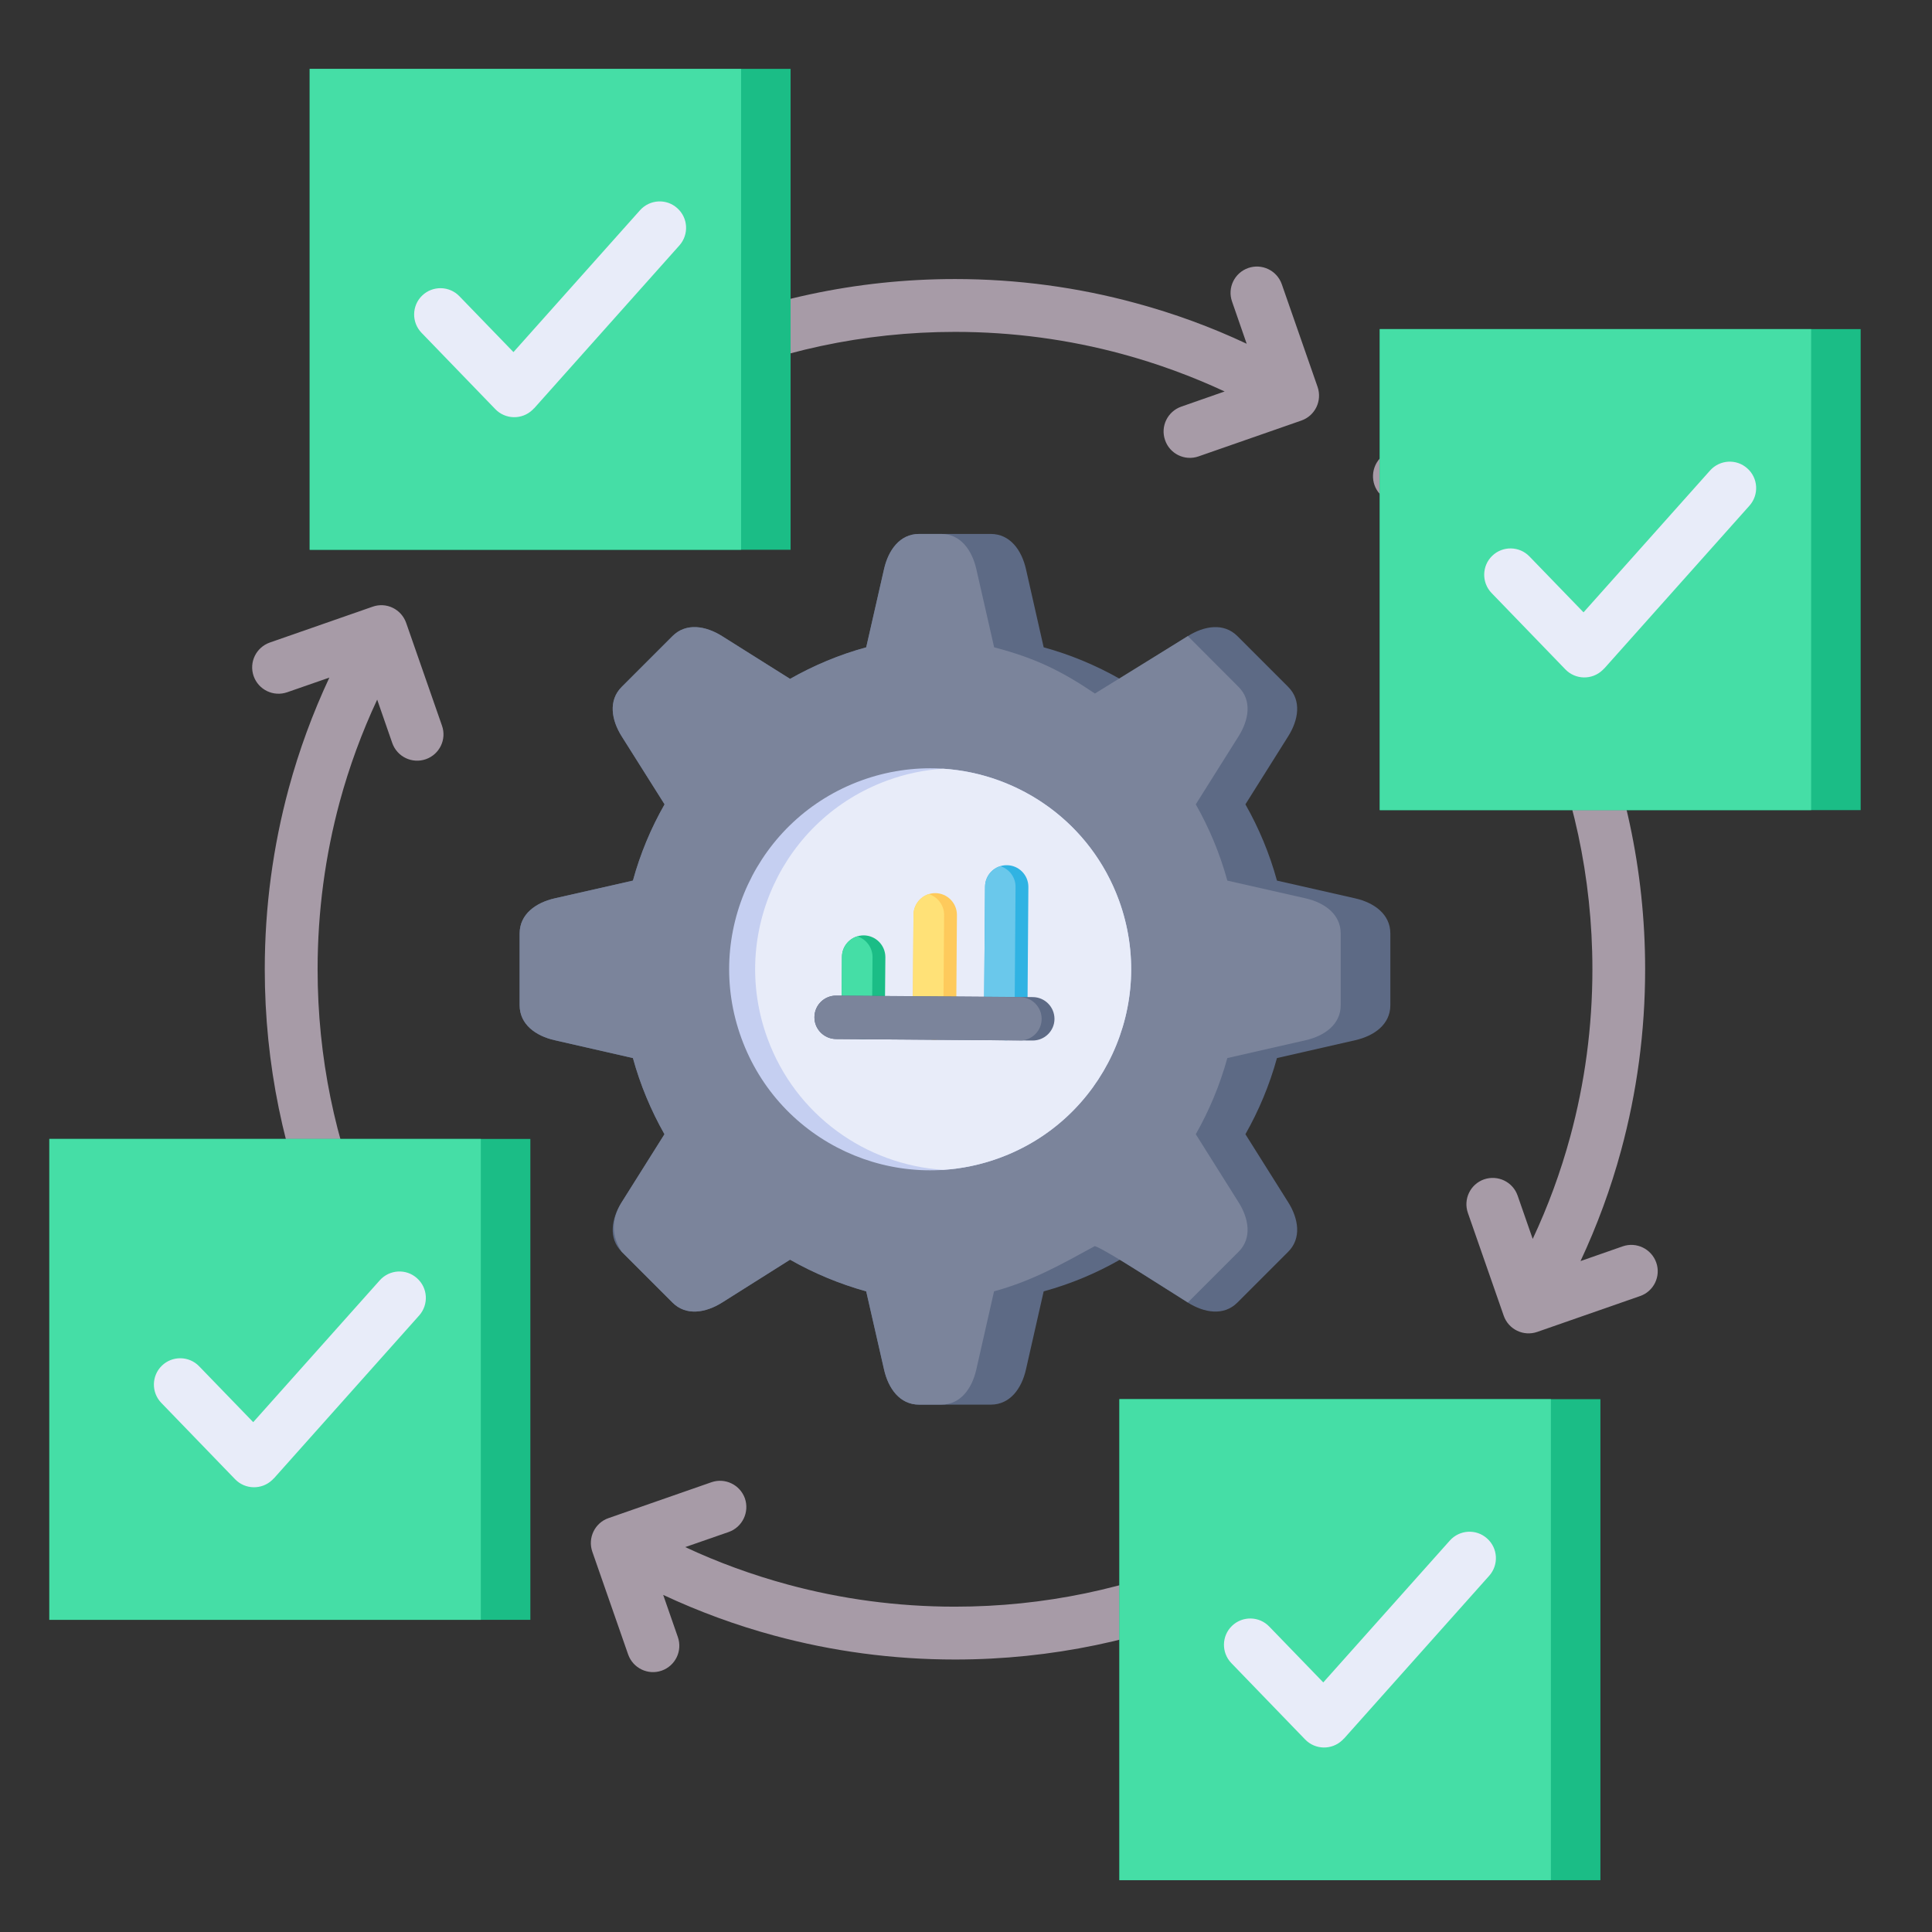
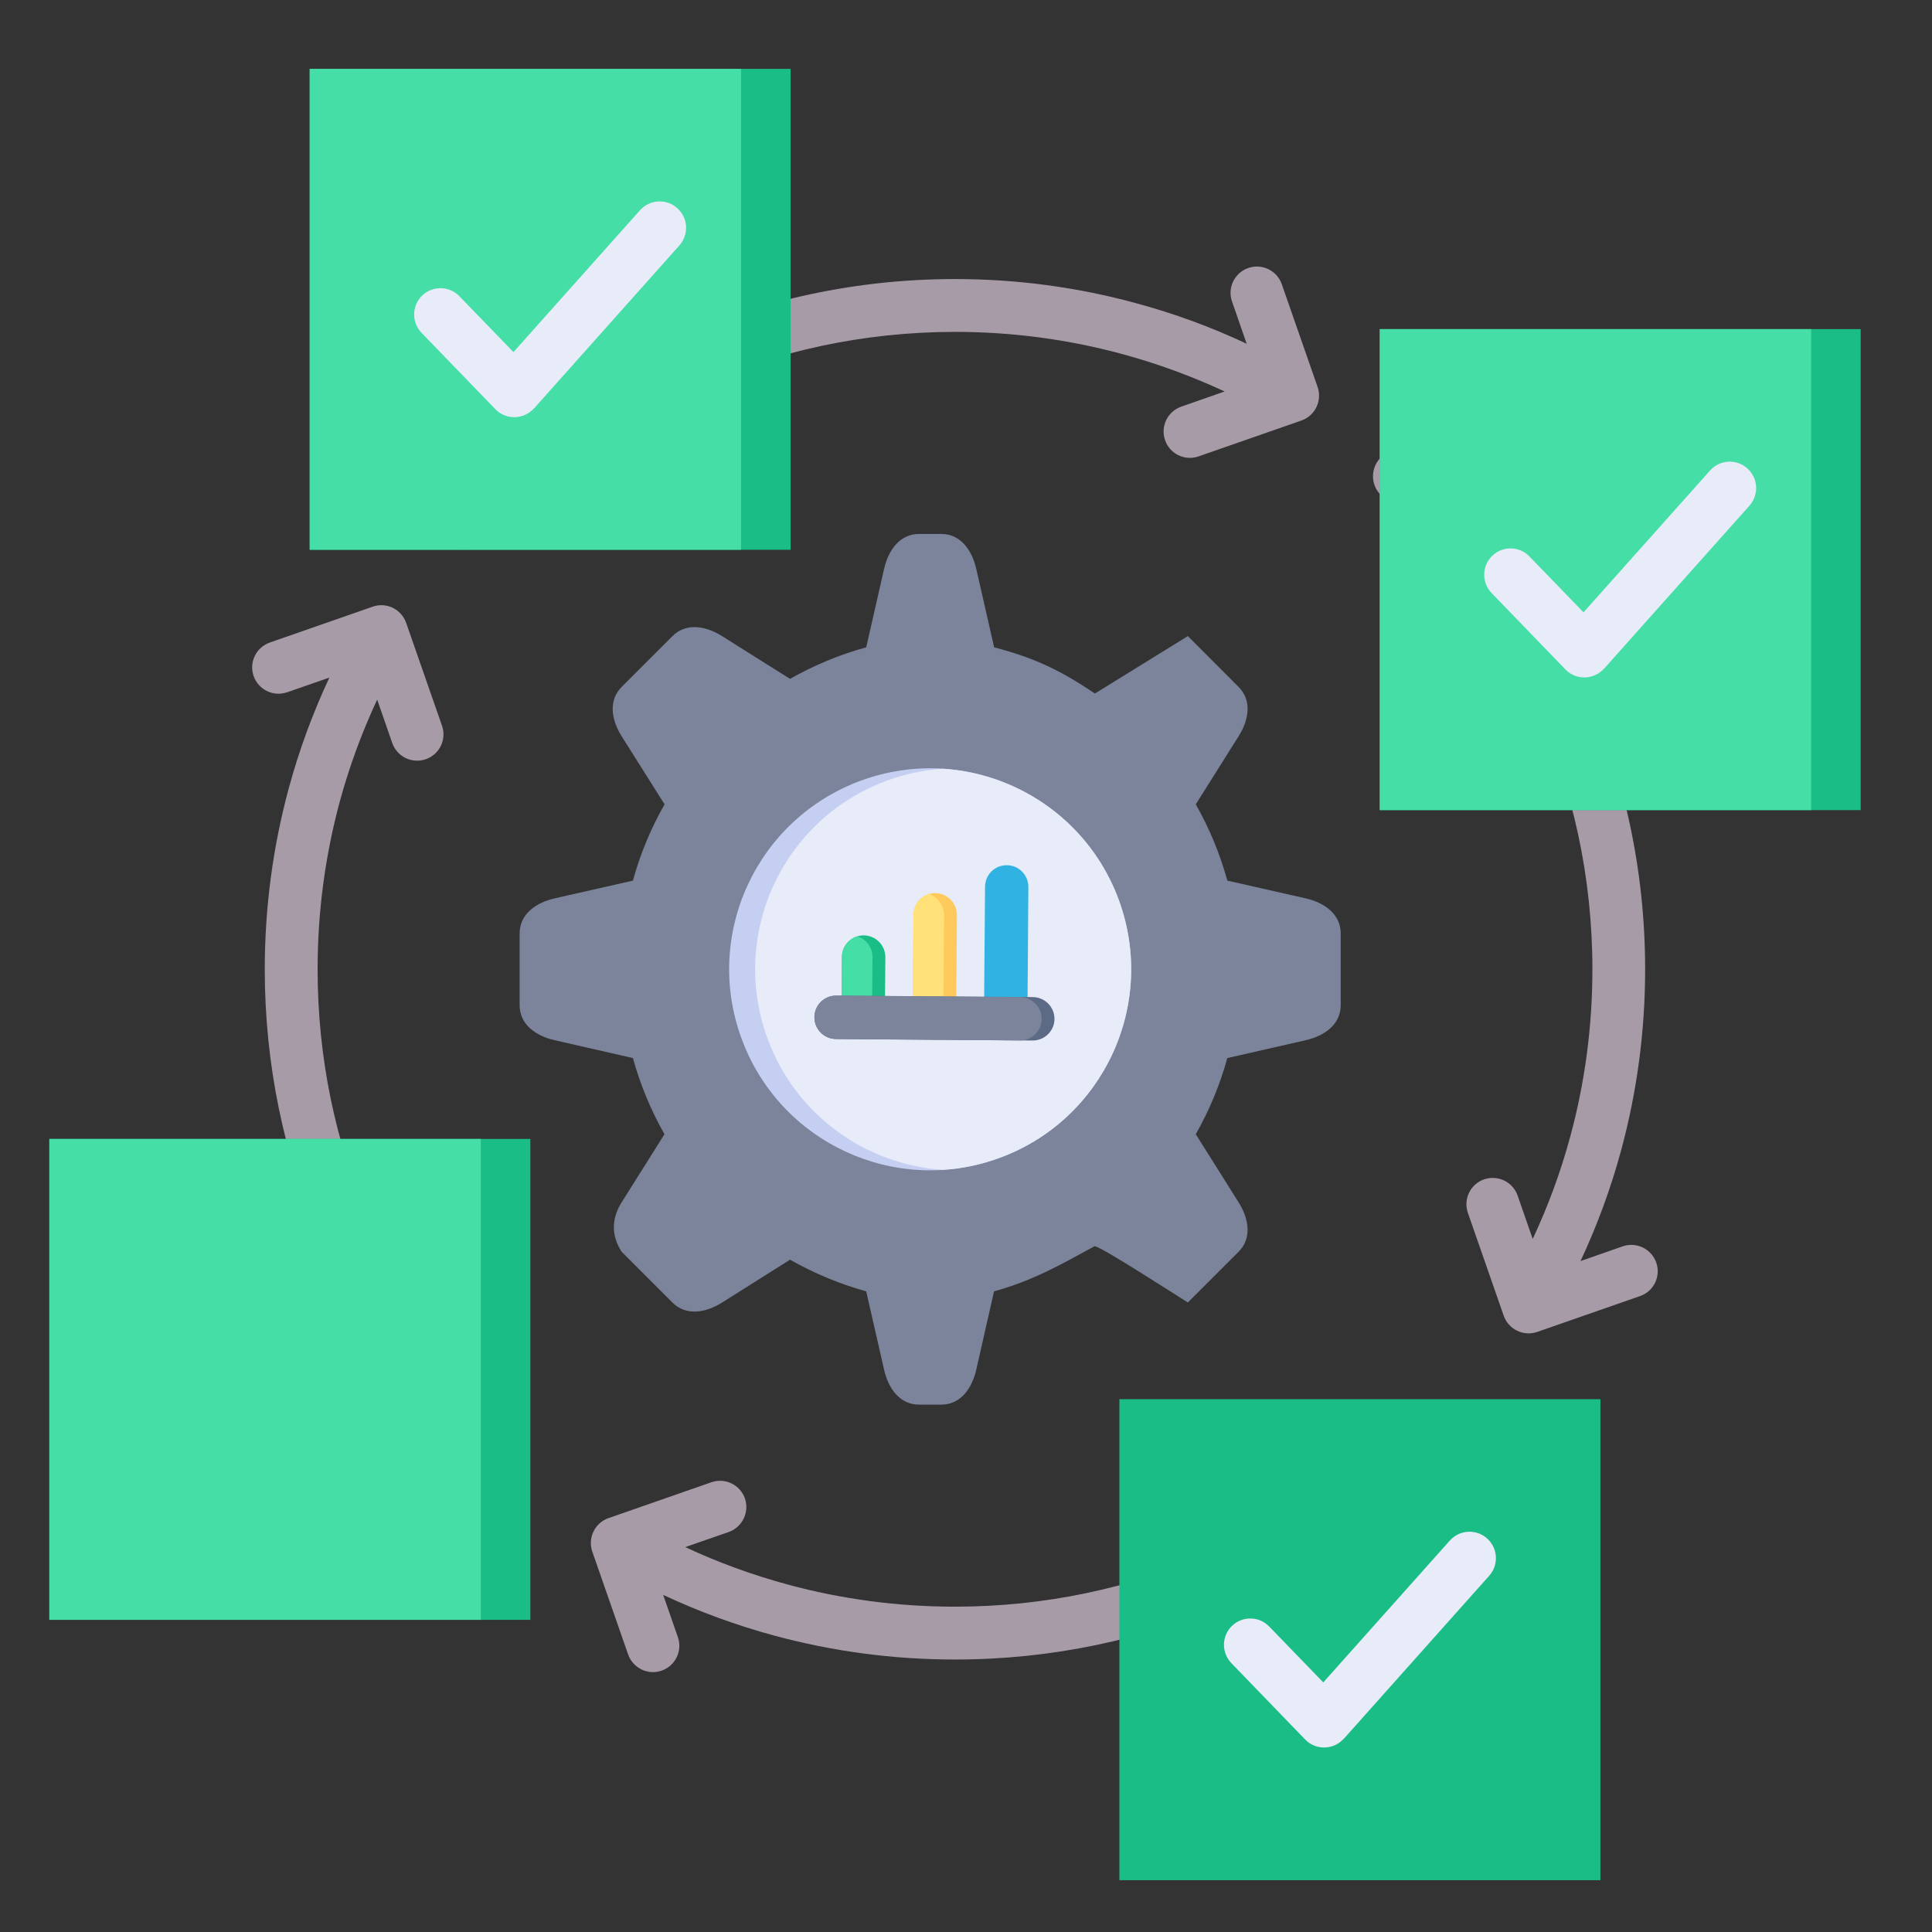
<svg xmlns="http://www.w3.org/2000/svg" id="Layer_1" viewBox="0 0 512 512" data-name="Layer 1">
  <rect x="0" y="0" width="512" height="512" fill="#333333" stroke="none" />
  <path d="m430.052 330.287c3.628-1.247 7.597.681 8.873 4.309s-.652 7.625-4.28 8.872l-27.241 9.496c-3.657 1.276-7.625-.652-8.901-4.28l-9.496-27.241c-1.275-3.657.652-7.625 4.28-8.901 3.657-1.247 7.625.652 8.901 4.309l3.997 11.48c4.054-8.646 7.398-17.717 9.95-27.128 3.827-14.116 5.868-28.97 5.868-44.334 0-24.463-5.188-47.679-14.485-68.599-9.694-21.77-23.868-41.102-41.357-56.863-2.863-2.58-3.09-7.002-.51-9.893 2.58-2.863 7.001-3.09 9.864-.51 18.907 17.036 34.243 37.984 44.731 61.597 10.12 22.734 15.732 47.877 15.732 74.268 0 16.583-2.211 32.655-6.35 47.934-2.75 10.177-6.378 19.984-10.772 29.396l11.197-3.912zm-294.718 47.735c2.75 2.693 2.806 7.087.142 9.865-2.693 2.75-7.115 2.835-9.893.142-17.405-16.923-31.436-37.304-41.045-60.038-9.27-21.883-14.372-45.921-14.372-71.121 0-16.554 2.211-32.627 6.35-47.934 2.75-10.148 6.378-19.984 10.771-29.367l-11.168 3.883c-3.657 1.276-7.625-.652-8.901-4.28-1.275-3.657.652-7.625 4.309-8.901l27.241-9.496c3.628-1.275 7.597.652 8.872 4.309l9.496 27.241c1.276 3.628-.652 7.597-4.28 8.872-3.657 1.276-7.625-.652-8.901-4.28l-3.997-11.509c-4.054 8.674-7.398 17.745-9.95 27.156-3.798 14.088-5.839 28.97-5.839 44.306 0 23.357 4.706 45.553 13.209 65.707 8.873 20.976 21.855 39.798 37.956 55.446zm-7.342-234.68c-2.608 2.863-7.03 3.062-9.865.454-2.863-2.58-3.062-7.001-.482-9.865 17.065-18.765 37.956-33.988 61.455-44.391 22.621-10.006 47.65-15.591 73.984-15.591 16.554 0 32.627 2.211 47.906 6.378 10.176 2.75 20.012 6.35 29.395 10.772l-3.883-11.197c-1.276-3.628.652-7.597 4.28-8.872 3.657-1.276 7.625.652 8.901 4.28l9.496 27.241c1.247 3.657-.652 7.625-4.309 8.901l-27.241 9.496c-3.628 1.275-7.625-.652-8.873-4.309-1.275-3.628.652-7.597 4.28-8.873l11.509-4.025c-8.674-4.025-17.745-7.37-27.156-9.921-14.117-3.827-28.97-5.868-44.306-5.868-24.35 0-47.48 5.159-68.343 14.4-21.713 9.609-41.017 23.641-56.75 40.989zm247.72 229.72c2.665-2.806 7.086-2.919 9.864-.255 2.807 2.665 2.92 7.086.255 9.864-16.979 17.943-37.559 32.428-60.548 42.293-22.167 9.553-46.573 14.825-72.199 14.825-16.583 0-32.655-2.211-47.934-6.35-10.177-2.75-19.984-6.378-29.396-10.771l3.883 11.168c1.276 3.657-.652 7.625-4.28 8.901-3.628 1.275-7.625-.652-8.9-4.309l-9.496-27.241c-1.248-3.628.68-7.625 4.309-8.872l27.241-9.496c3.628-1.276 7.625.652 8.901 4.28 1.247 3.657-.68 7.625-4.309 8.901l-11.509 3.997c8.674 4.053 17.745 7.37 27.156 9.921 14.117 3.827 28.97 5.868 44.334 5.868 23.698 0 46.233-4.876 66.671-13.663 21.26-9.156 40.28-22.535 55.956-39.062z" fill="#a79ba7" />
  <path d="m67.302 394.166c-1.895 0-3.71-.77-5.028-2.136l-19.53-20.24c-2.68-2.776-2.601-7.2.177-9.88 2.775-2.681 7.2-2.6 9.88.177l14.3 14.82 33.539-37.607c2.568-2.88 6.987-3.133 9.865-.564 2.881 2.568 3.133 6.985.564 9.865l-38.552 43.229c-1.294 1.451-3.134 2.298-5.077 2.336-.046 0-.092 0-.138 0z" />
  <path d="m82.071 18.249h127.446v127.446h-127.446z" fill="#1bbd86" />
  <path d="m82.071 18.249h114.321v127.446h-114.321z" fill="#45dea6" />
  <path d="m111.693 88.18c-2.665-2.778-2.58-7.2.198-9.865s7.2-2.58 9.865.198l14.315 14.797 33.534-37.587c2.58-2.892 7.002-3.146 9.865-.567 2.892 2.551 3.146 6.973.595 9.864l-38.551 43.229-.028-.028c-.113.142-.227.283-.368.397-2.778 2.665-7.2 2.579-9.865-.199l-19.559-20.239z" fill="#e8ecf9" />
-   <path d="m419.847 179.555c-1.895 0-3.71-.77-5.028-2.135l-19.53-20.24c-2.68-2.777-2.601-7.201.177-9.88 2.775-2.679 7.2-2.602 9.88.176l14.3 14.82 33.539-37.607c2.569-2.881 6.987-3.13 9.865-.564 2.881 2.568 3.133 6.985.564 9.866l-38.552 43.229c-1.294 1.451-3.134 2.297-5.077 2.335-.046 0-.092.001-.138.001z" />
+   <path d="m419.847 179.555l-19.53-20.24c-2.68-2.777-2.601-7.201.177-9.88 2.775-2.679 7.2-2.602 9.88.176l14.3 14.82 33.539-37.607c2.569-2.881 6.987-3.13 9.865-.564 2.881 2.568 3.133 6.985.564 9.866l-38.552 43.229c-1.294 1.451-3.134 2.297-5.077 2.335-.046 0-.092.001-.138.001z" />
  <path d="m365.649 87.216h127.446v127.474h-127.446z" fill="#1bbd86" />
  <path d="m365.649 87.216h114.321v127.474h-114.321z" fill="#45dea6" />
  <path d="m395.271 157.146c-2.665-2.778-2.58-7.2.198-9.864s7.2-2.58 9.865.198l14.315 14.797 33.534-37.587c2.58-2.891 7.001-3.146 9.865-.567 2.891 2.551 3.146 6.973.595 9.865l-38.551 43.228-.028-.028c-.113.142-.227.284-.369.397-2.778 2.665-7.2 2.58-9.864-.198l-19.559-20.24z" fill="#e8ecf9" />
  <path d="m296.653 370.794h127.474v127.474h-127.474z" fill="#1bbd86" />
-   <path d="m296.653 370.794h114.35v127.474h-114.35z" fill="#45dea6" />
  <path d="m326.304 440.725c-2.665-2.778-2.579-7.2.199-9.865s7.2-2.579 9.864.199l14.315 14.797 33.534-37.587c2.58-2.892 7.001-3.146 9.865-.567 2.891 2.551 3.146 6.973.595 9.865l-38.551 43.229-.028-.028c-.113.142-.227.283-.369.397-2.778 2.665-7.2 2.58-9.865-.198l-19.559-20.239z" fill="#e8ecf9" />
  <path d="m13.076 301.827h127.474v127.446h-127.474z" fill="#1bbd86" />
  <path d="m13.076 301.827h114.35v127.446h-114.35z" fill="#45dea6" />
-   <path d="m42.726 371.758c-2.665-2.778-2.58-7.2.198-9.865s7.2-2.58 9.865.198l14.315 14.797 33.534-37.587c2.58-2.891 7.001-3.146 9.865-.567 2.891 2.551 3.146 6.973.595 9.865l-38.551 43.228-.028-.028c-.113.142-.227.283-.369.397-2.778 2.665-7.2 2.58-9.864-.198l-19.559-20.239z" fill="#e8ecf9" />
  <g fill-rule="evenodd">
-     <path d="m276.584 171.547c7.143 1.956 13.89 4.791 20.183 8.362l18.028-11.338c4.337-2.721 9.524-3.6 13.125 0l13.464 13.464c3.6 3.6 2.721 8.788 0 13.096l-11.338 18.028c3.571 6.293 6.406 13.068 8.362 20.211l20.75 4.706c4.989 1.134 9.297 4.195 9.297 9.298v19.021c0 5.102-4.309 8.135-9.297 9.269l-20.75 4.734c-1.956 7.115-4.791 13.89-8.362 20.183l11.338 18.028c2.721 4.309 3.6 9.524 0 13.125l-13.464 13.465c-3.6 3.6-8.788 2.721-13.125 0l-18-11.367c-6.293 3.6-13.068 6.435-20.211 8.391l-4.706 20.75c-1.134 4.989-4.195 9.269-9.298 9.269h-19.021c-5.102 0-8.135-4.28-9.269-9.269l-4.734-20.75c-7.144-1.984-13.89-4.819-20.183-8.391l-18.028 11.367c-4.337 2.721-9.524 3.6-13.125 0l-13.465-13.465c-3.6-3.6-2.721-8.816 0-13.125l11.339-18.028c-3.572-6.293-6.406-13.068-8.362-20.183l-20.75-4.734c-4.989-1.134-9.27-4.167-9.27-9.269v-19.021c0-5.103 4.28-8.164 9.27-9.298l20.75-4.706c1.956-7.143 4.791-13.918 8.391-20.211l-11.367-18.028c-2.721-4.309-3.6-9.496 0-13.096l13.465-13.464c3.6-3.6 8.787-2.721 13.125 0l18.028 11.338c6.292-3.572 13.039-6.406 20.183-8.362l4.734-20.778c1.134-4.96 4.167-9.269 9.269-9.269h19.021c5.103 0 8.164 4.309 9.298 9.269l4.706 20.778z" fill="#5d6a85" />
    <path d="m263.46 171.547c11.423 2.976 18.283 6.576 26.702 12.246l24.633-15.222 13.436 13.464c3.628 3.6 2.721 8.788 0 13.096l-11.338 18.028c3.571 6.293 6.406 13.068 8.362 20.211l20.778 4.706c4.96 1.134 9.269 4.195 9.269 9.298v19.021c0 5.102-4.309 8.135-9.269 9.269l-20.778 4.734c-1.956 7.115-4.791 13.89-8.362 20.183l11.338 18.028c2.721 4.309 3.628 9.524 0 13.125l-13.436 13.436c-3.062-1.899-22.224-14.315-24.662-14.939-9.042 4.932-16.498 9.184-26.702 11.991l-4.706 20.75c-1.134 4.989-4.167 9.269-9.27 9.269h-5.896c-5.102 0-8.135-4.28-9.269-9.269l-4.734-20.75c-7.144-1.984-13.89-4.819-20.183-8.391l-18.028 11.367c-4.337 2.721-9.524 3.6-13.125 0l-13.465-13.465c-2.75-4.195-2.721-8.646-.142-12.897l11.48-18.255c-3.572-6.293-6.406-13.068-8.362-20.183l-20.75-4.734c-4.989-1.134-9.27-4.167-9.27-9.269v-19.021c0-5.103 4.28-8.164 9.27-9.298l20.75-4.706c1.956-7.143 4.791-13.918 8.391-20.211l-11.367-18.028c-2.721-4.309-3.6-9.496 0-13.096l13.465-13.464c3.6-3.6 8.787-2.721 13.125 0l18.028 11.338c6.292-3.572 13.039-6.406 20.183-8.362l4.734-20.778c1.134-4.96 4.167-9.269 9.269-9.269h5.896c5.103 0 8.136 4.309 9.27 9.269l4.734 20.778z" fill="#7b849b" />
-     <path d="m253.085 294.684c20.806 0 37.786-16.979 37.786-37.814s-16.98-37.786-37.786-37.786-37.814 16.98-37.814 37.786 16.979 37.814 37.814 37.814z" fill="#c5cff1" />
    <path d="m263.006 220.416c16.072 4.365 27.865 19.021 27.865 36.454s-11.792 32.116-27.865 36.482c-16.044-4.365-27.836-19.049-27.836-36.482s11.792-32.088 27.836-36.454z" fill="#e8ecf9" />
    <path d="m228.253 206.838c27.638-10.063 58.195 4.139 68.287 31.776 10.063 27.638-4.139 58.224-31.776 68.287-27.638 10.091-58.224-4.138-68.287-31.776-10.091-27.638 4.139-58.195 31.776-68.287z" fill="#c5cff1" />
    <path d="m249.938 203.72c20.438 1.333 39.118 14.428 46.602 34.895 10.063 27.638-4.139 58.224-31.776 68.287-4.904 1.786-9.864 2.806-14.825 3.118-20.409-1.332-39.118-14.428-46.573-34.895-10.091-27.638 4.139-58.195 31.776-68.287 4.875-1.786 9.865-2.806 14.797-3.118z" fill="#e8ecf9" />
  </g>
  <path d="m242.086 242.413c.028-3.175 2.608-5.726 5.783-5.726 3.175.028 5.726 2.608 5.726 5.783l-.198 27.354c-.028 3.175-2.608 5.726-5.783 5.726-3.175-.028-5.726-2.608-5.726-5.783z" fill="#feca5c" />
  <path d="m242.086 242.413c.028-2.551 1.729-4.734 4.054-5.471 2.353.737 4.054 2.948 4.054 5.528l-.199 27.354c-.028 2.58-1.729 4.734-4.053 5.471-2.353-.737-4.054-2.92-4.054-5.528z" fill="#ffe177" />
  <path d="m261.05 235.014c0-3.175 2.58-5.754 5.754-5.726 3.175 0 5.754 2.608 5.726 5.783l-.255 34.895c0 3.175-2.608 5.726-5.783 5.726-3.175-.028-5.726-2.608-5.726-5.783l.283-34.894z" fill="#30b3e3" />
-   <path d="m261.05 235.014c0-2.58 1.701-4.762 4.054-5.471 2.353.737 4.054 2.92 4.025 5.528l-.255 34.895c0 2.579-1.701 4.734-4.054 5.471-2.353-.737-4.053-2.92-4.053-5.528l.283-34.894z" fill="#6ac8eb" />
  <path d="m223.123 253.61c0-3.175 2.579-5.726 5.782-5.726 3.175.028 5.726 2.608 5.726 5.783l-.142 16.016c0 3.175-2.58 5.726-5.754 5.726-3.175-.028-5.754-2.608-5.726-5.783z" fill="#1bbd86" />
  <path d="m223.123 253.61c0-2.579 1.701-4.734 4.053-5.471 2.353.737 4.054 2.92 4.054 5.528l-.142 16.016c0 2.58-1.701 4.734-4.054 5.471-2.353-.737-4.054-2.919-4.025-5.527l.114-16.016z" fill="#45dea6" />
  <path d="m273.721 264.24c3.175.029 5.726 2.608 5.726 5.783s-2.608 5.726-5.783 5.726l-52.101-.397c-3.175-.028-5.754-2.608-5.726-5.782 0-3.175 2.58-5.726 5.754-5.726l52.129.397z" fill="#5d6a85" />
  <path d="m270.802 275.72-49.238-.368c-3.175-.028-5.754-2.608-5.726-5.782 0-3.005 2.296-5.443 5.244-5.698l49.238.368c3.175.029 5.726 2.608 5.726 5.783 0 3.005-2.325 5.443-5.244 5.698z" fill="#7b849b" />
</svg>